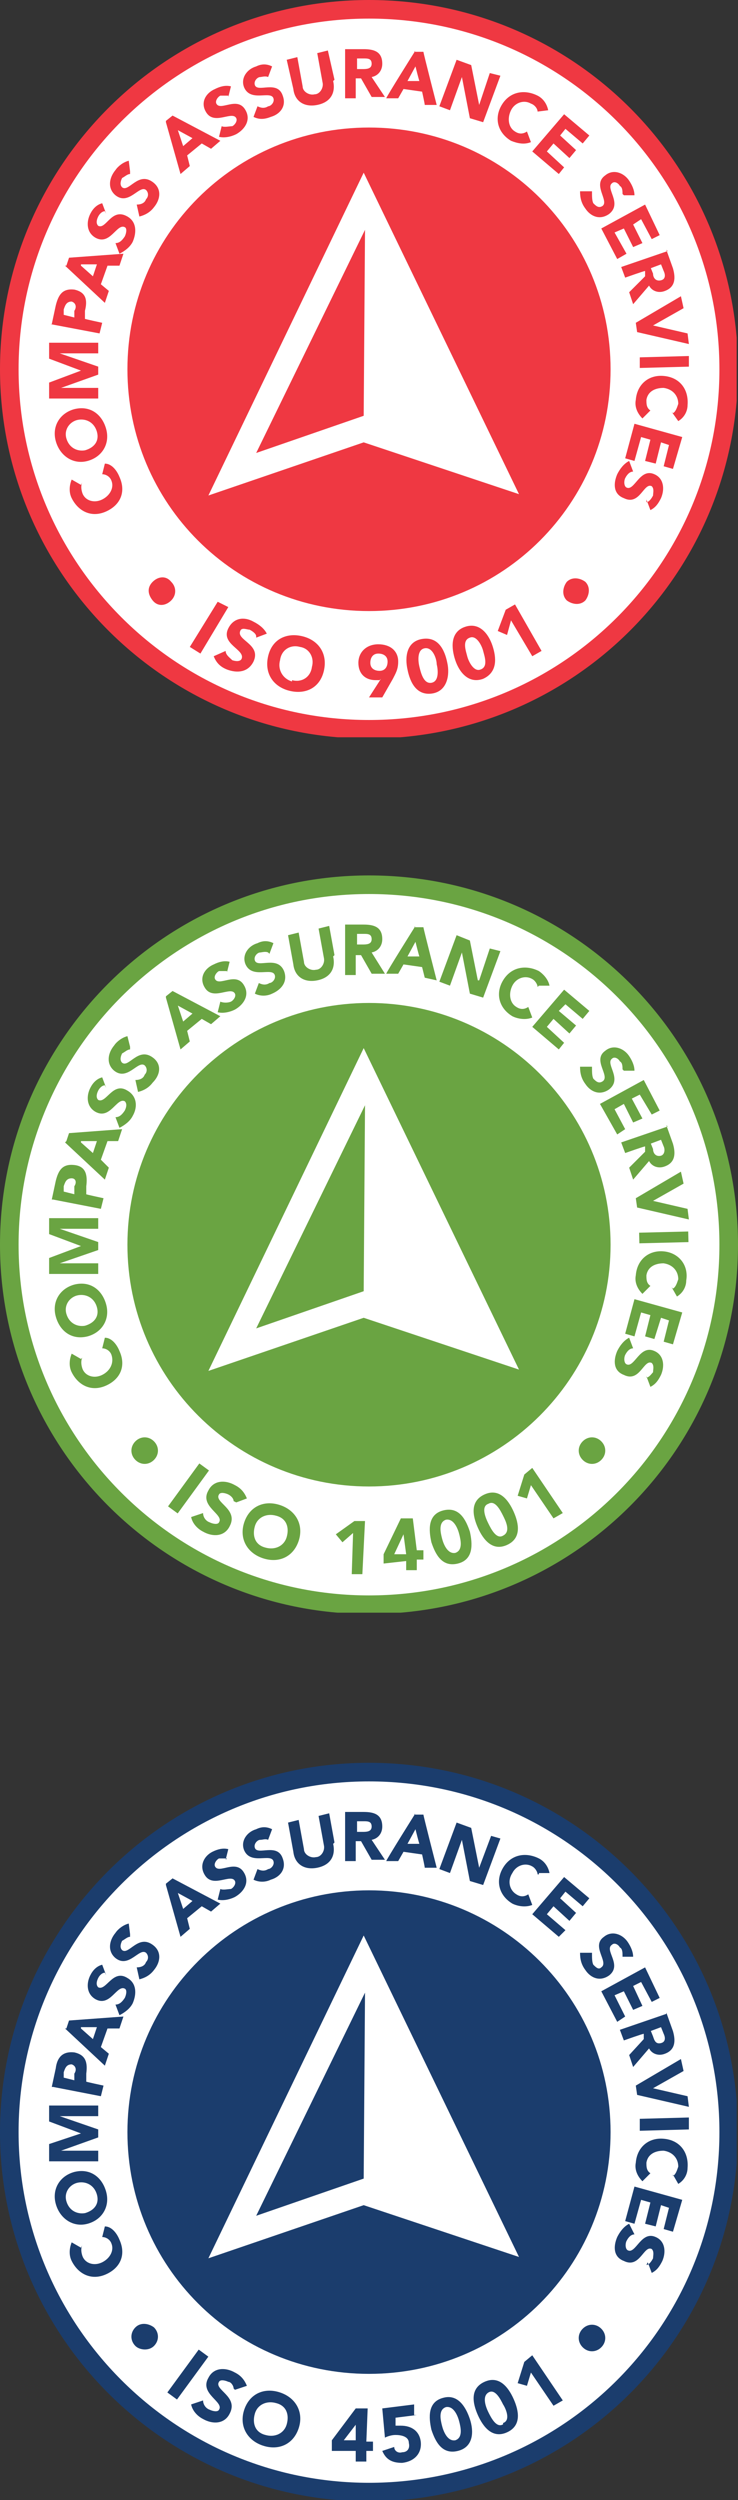
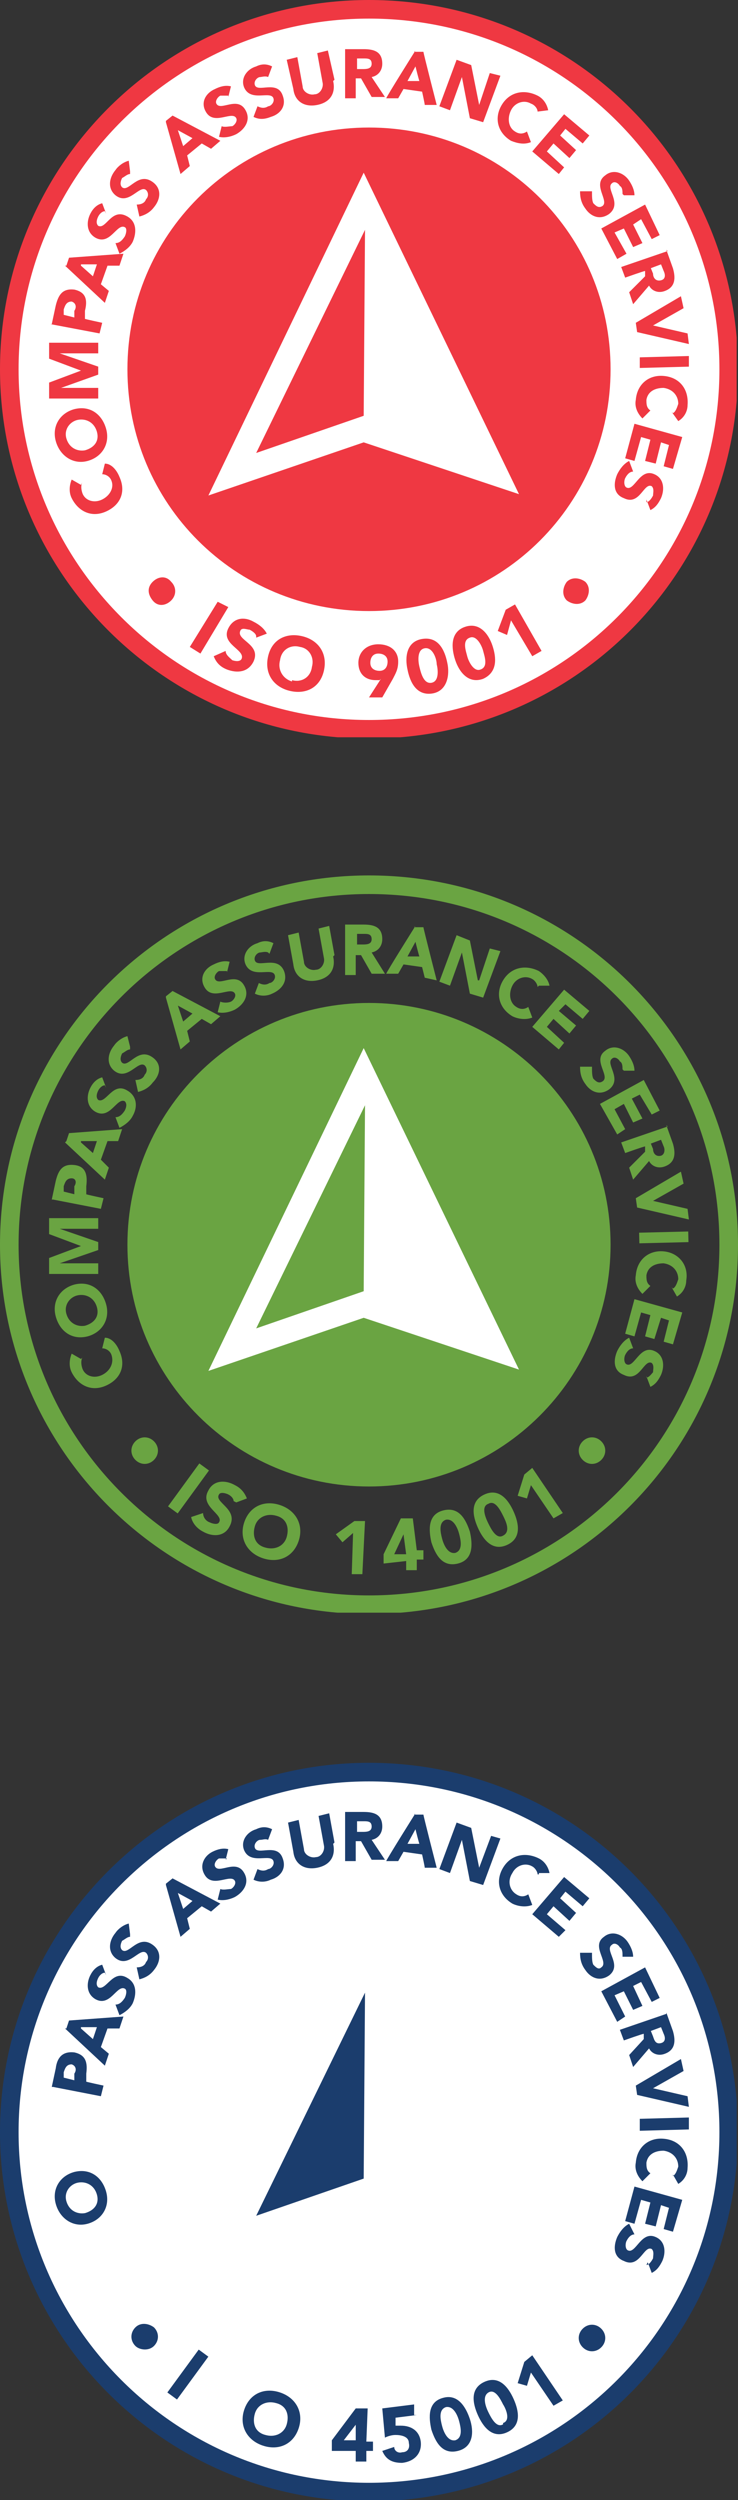
<svg xmlns="http://www.w3.org/2000/svg" id="Layer_2" viewBox="0 0 55.6 188.2">
  <rect x="0" y="0" width="55.6" height="188.2" fill="#333333" stroke="none" />
  <defs>
    <style>      .st0, .st1, .st2, .st3 {        fill: none;      }      .st4 {        fill: #6aa442;      }      .st5 {        fill: #1b3d6d;      }      .st1 {        stroke: #1b3d6d;      }      .st1, .st2, .st3 {        stroke-miterlimit: 10;        stroke-width: 1.4px;      }      .st6 {        clip-path: url(#clippath-1);      }      .st7 {        clip-path: url(#clippath-2);      }      .st8 {        fill: #fff;      }      .st2 {        stroke: #ef3842;      }      .st9 {        fill: #ef3842;      }      .st10 {        clip-path: url(#clippath);      }      .st3 {        stroke: #6aa442;      }    </style>
    <clipPath id="clippath">
      <rect class="st0" x="0" width="55.5" height="55.5" />
    </clipPath>
    <clipPath id="clippath-1">
      <rect class="st0" y="65.9" width="55.6" height="55.5" />
    </clipPath>
    <clipPath id="clippath-2">
      <rect class="st0" x="0" y="132.7" width="55.5" height="55.5" />
    </clipPath>
  </defs>
  <path class="st8" d="M54.9,27.8c0,15-12.1,27.1-27.1,27.1S.7,42.7.7,27.8,12.8.7,27.8.7s27.1,12.1,27.1,27.1" />
-   <path class="st8" d="M54.9,93.7c0,15-12.1,27.1-27.1,27.1S.7,108.6.7,93.7s12.1-27.1,27.1-27.1,27.1,12.1,27.1,27.1" />
  <path class="st8" d="M54.9,160.5c0,15-12.1,27.1-27.1,27.1S.7,175.4.7,160.5s12.1-27.1,27.1-27.1,27.1,12.1,27.1,27.1" />
  <g class="st10">
    <g>
      <path class="st2" d="M54.9,27.8c0,15-12.1,27.1-27.1,27.1S.7,42.7.7,27.8,12.8.7,27.8.7s27.1,12.1,27.1,27.1h0Z" />
      <path class="st9" d="M12.9,43.8c.4.4.4,1,0,1.4-.4.4-1,.5-1.4,0s-.4-1,0-1.4c.4-.4,1-.5,1.4,0" />
      <polygon class="st9" points="16.4 45.3 17.2 45.7 15.1 49.2 14.3 48.7 16.4 45.3" />
      <path class="st9" d="M19.3,47.9c0-.2-.3-.4-.5-.5-.2,0-.6-.2-.7.1-.3.7,1.6,1,1,2.3-.4.8-1.2.9-2,.6-.5-.2-.8-.5-1-1l.9-.4c0,.3.3.5.5.7.3.1.6.1.7-.1.3-.7-1.6-1.1-1-2.3.4-.8,1.2-.9,1.9-.5.4.2.8.5,1,.9l-.8.3h0Z" />
      <path class="st9" d="M22.8,47.9c1.2.3,1.9,1.3,1.6,2.6s-1.4,1.8-2.6,1.5c-1.2-.3-1.9-1.3-1.6-2.6.3-1.3,1.4-1.8,2.6-1.5M22,51.2c.7.2,1.4-.2,1.5-1,.2-.7-.2-1.4-.9-1.5-.7-.2-1.4.2-1.5,1-.2.7.2,1.4.9,1.6" />
      <path class="st9" d="M28.6,51.2c0,0-.2,0-.3,0-.8,0-1.3-.5-1.3-1.3,0-.8.6-1.4,1.5-1.4s1.5.5,1.5,1.3c0,.6-.2.9-.4,1.3l-.8,1.4h-1s.9-1.4.9-1.4ZM28.6,50.5c.4,0,.6-.3.6-.7,0-.4-.3-.6-.7-.6-.4,0-.6.3-.6.7,0,.4.3.6.7.6" />
      <path class="st9" d="M31.8,48.1c1.2-.2,1.7.8,1.9,1.8.2.9,0,2.1-1.1,2.3-1.2.2-1.7-.8-1.9-1.8-.2-.9-.1-2.1,1.1-2.3M32.5,51.4c.6-.1.5-1,.4-1.4,0-.4-.3-1.3-.9-1.2-.6.1-.5,1-.4,1.4s.3,1.3.9,1.2" />
      <path class="st9" d="M35,47.2c1.1-.4,1.8.5,2.1,1.4.3.9.4,2-.7,2.5-1.1.4-1.8-.5-2.1-1.4-.3-.9-.4-2.1.7-2.5M36.2,50.4c.6-.2.3-1,.2-1.4-.1-.4-.5-1.2-1-1-.6.2-.3,1-.2,1.4.1.4.5,1.2,1,1" />
      <polygon class="st9" points="38.5 46.7 38.2 47.8 37.5 47.5 38.1 45.9 38.8 45.5 40.8 49 40.1 49.4 38.5 46.7" />
      <path class="st9" d="M42.7,43.8c.4-.4,1-.3,1.4,0,.4.4.3,1,0,1.4-.4.4-1,.3-1.4,0-.4-.4-.3-1,0-1.4" />
      <path class="st9" d="M6.2,36.3c-.1.2-.1.5,0,.8.2.6.9.8,1.5.5.6-.3.9-.9.7-1.4-.1-.3-.4-.5-.7-.5l.2-.8c.5,0,.9.5,1.1,1,.5,1.1.1,2.1-1,2.6-1.1.5-2.1,0-2.6-1-.2-.4-.2-.9,0-1.4,0,0,.7.4.7.4Z" />
      <path class="st9" d="M4.2,33.2c-.3-1.1.3-2.1,1.4-2.4,1.2-.3,2.1.4,2.4,1.5.3,1.1-.3,2.1-1.4,2.4s-2.1-.4-2.4-1.5M7.3,32.5c-.2-.7-.8-1-1.4-.9s-1.1.7-.9,1.4c.2.7.8,1,1.4.9.7-.2,1.1-.7.9-1.4" />
      <polygon class="st9" points="3.7 30 3.7 28.8 6.1 27.9 6.1 27.9 3.7 27 3.7 25.8 7.4 25.8 7.4 26.6 4.5 26.6 4.5 26.6 7.4 27.6 7.4 28.2 4.6 29.2 4.6 29.2 7.4 29.2 7.4 30 3.7 30" />
      <path class="st9" d="M3.9,24.4l.3-1.4c.2-.8.5-1.3,1.4-1.2.9.2,1,.8.8,1.6v.6c-.1,0,1.3.3,1.3.3l-.2.8-3.7-.7h0ZM5.6,23.9v-.5c.2-.3.1-.6-.2-.7-.4,0-.5.3-.6.6v.4c0,0,.8.2.8.2h0Z" />
      <path class="st9" d="M5,20l.2-.6,4.1-.3-.3.9h-.9s-.5,1.4-.5,1.4l.6.5-.3.9-3-2.8h0ZM6.1,20l.9.8.3-.9s-1.2,0-1.2,0Z" />
      <path class="st9" d="M7.9,15.9c-.2,0-.4.2-.5.4-.1.2-.2.5,0,.7.6.3,1-1.4,2.2-.7.7.4.7,1.2.4,1.9-.2.4-.6.7-1,.9l-.3-.8c.3,0,.5-.2.7-.5.1-.2.2-.6,0-.7-.6-.3-1.1,1.4-2.2.8-.7-.4-.7-1.2-.4-1.8.2-.4.5-.7.9-.8l.3.8h0Z" />
      <path class="st9" d="M9.8,13.1c-.2,0-.4.2-.6.3-.1.2-.2.5,0,.7.5.4,1.2-1.2,2.3-.4.7.5.6,1.3.1,1.9-.3.4-.7.6-1.1.7l-.2-.9c.3,0,.6-.1.7-.4.2-.2.2-.5,0-.7-.5-.4-1.3,1.2-2.3.4-.6-.5-.5-1.3,0-1.9.2-.3.6-.6,1-.7,0,0,.1.8.1.8Z" />
      <path class="st9" d="M12.5,9.1l.5-.4,3.6,1.9-.7.6-.7-.4-1.1.9.2.8-.7.6s-1.1-3.9-1.1-3.9ZM13.4,9.8l.4,1.2.7-.6-1.1-.6h0Z" />
      <path class="st9" d="M17.2,7.2c-.2,0-.5,0-.6,0-.2.1-.4.4-.3.6.3.6,1.6-.6,2.2.5.4.7,0,1.4-.7,1.8-.4.2-.9.3-1.3.2l.2-.8c.2.1.6,0,.8,0,.2-.1.4-.4.3-.6-.3-.6-1.7.6-2.3-.5-.4-.7,0-1.4.7-1.7.4-.2.8-.3,1.2-.2l-.2.8h0Z" />
      <path class="st9" d="M20.2,5.8c-.2-.1-.5,0-.6,0-.2,0-.5.3-.4.6.2.6,1.7-.4,2.1.8.3.8-.2,1.4-.9,1.6-.5.2-.9.2-1.3,0l.3-.8c.2.1.5.2.8,0,.2,0,.5-.3.4-.6-.2-.6-1.7.3-2.2-.8-.3-.7.2-1.4.9-1.6.4-.2.8-.2,1.2,0l-.3.8h0Z" />
      <path class="st9" d="M25.1,6.1c.2.9-.2,1.6-1.2,1.8-1,.2-1.7-.3-1.8-1.2l-.5-2.2.8-.2.4,2.2c0,.4.5.7.9.6.4,0,.7-.5.6-.9l-.4-2.2.8-.2.5,2.2h0Z" />
      <path class="st9" d="M26,3.7h1.4c.8,0,1.4.2,1.4,1.1,0,.5-.3.9-.8,1l1,1.5h-1s-.8-1.4-.8-1.4h-.4v1.5s-.8,0-.8,0v-3.7c0,0,0,0,0,0ZM26.8,5.2h.5c.3,0,.7,0,.7-.4,0-.4-.3-.4-.6-.4h-.5v.8s0,0,0,0Z" />
      <path class="st9" d="M31.2,3.9h.7c0,.1,1,4,1,4h-.9c0-.1-.2-1-.2-1l-1.4-.2-.4.7h-.9c0-.1,2.2-3.6,2.2-3.6h0ZM31.3,5l-.6,1.1h.9c0,.1-.3-1.1-.3-1.1Z" />
      <polygon class="st9" points="34.4 4.5 35.5 4.9 36.1 7.9 36.1 7.9 36.9 5.5 37.7 5.7 36.4 9.2 35.4 8.9 34.8 5.8 34.8 5.8 33.9 8.3 33.1 8 34.4 4.5" />
      <path class="st9" d="M40.5,8.4c0-.2-.2-.5-.5-.6-.5-.3-1.2-.1-1.5.5s-.2,1.3.3,1.6c.3.2.6.2.9,0l.3.8c-.5.2-1,.1-1.5-.1-1-.6-1.3-1.7-.7-2.7.6-1,1.7-1.2,2.7-.7.4.2.7.6.8,1.1,0,0-.8.1-.8.1Z" />
      <polygon class="st9" points="42.5 8.6 44.4 10.2 43.9 10.8 42.6 9.7 42.2 10.2 43.4 11.3 42.9 11.9 41.7 10.8 41.2 11.4 42.5 12.6 42.1 13.1 40.1 11.4 42.5 8.6" />
      <path class="st9" d="M46.9,14.6c0-.2,0-.5-.2-.6-.1-.2-.4-.4-.6-.2-.5.4.8,1.5-.2,2.3-.7.5-1.4.2-1.8-.4-.3-.4-.4-.8-.4-1.3h.9c0,.4,0,.7.1.9.2.2.4.4.7.2.5-.4-.8-1.6.2-2.3.6-.5,1.4-.2,1.8.4.2.3.4.7.4,1.1h-.8c0,0,0,0,0,0Z" />
      <polygon class="st9" points="48.6 15.4 49.7 17.7 49.1 18 48.3 16.5 47.7 16.9 48.4 18.3 47.7 18.6 47 17.2 46.3 17.5 47.2 19.1 46.5 19.5 45.3 17.2 48.6 15.4" />
      <path class="st9" d="M50.2,18.8l.5,1.4c.2.7.2,1.4-.6,1.7-.5.2-1,0-1.2-.4l-1.2,1.4-.3-.9,1.2-1.2v-.4c-.1,0-1.5.5-1.5.5l-.3-.8,3.5-1.2h0ZM49,20.1l.2.5c0,.3.2.6.6.5.4-.1.3-.5.2-.7l-.2-.5-.8.3h0Z" />
      <polygon class="st9" points="51.3 22.3 51.5 23.2 49.2 24.5 49.2 24.5 51.8 25.1 51.9 25.9 48 25 47.9 24.3 51.3 22.3" />
      <polygon class="st9" points="51.9 26.8 51.9 27.6 48.2 27.7 48.2 26.9 51.9 26.8" />
      <path class="st9" d="M50.7,31.1c.2-.1.3-.4.4-.7,0-.6-.4-1.1-1.1-1.2-.7,0-1.2.3-1.3.9,0,.3,0,.6.3.8l-.6.6c-.4-.4-.6-.9-.5-1.4.1-1.2,1-1.9,2.1-1.8,1.2.1,1.9,1,1.8,2.2,0,.4-.2.9-.7,1.2l-.5-.7h0Z" />
      <polygon class="st9" points="51.4 32.9 50.7 35.3 50 35.1 50.4 33.5 49.8 33.3 49.4 34.9 48.6 34.7 49 33.1 48.3 32.9 47.8 34.7 47.1 34.5 47.8 31.9 51.4 32.9" />
      <path class="st9" d="M48.7,37.8c.2,0,.4-.3.5-.5,0-.2.1-.5-.1-.7-.6-.3-.9,1.5-2.1.9-.8-.3-.8-1.1-.5-1.8.2-.4.5-.8.9-1l.3.8c-.3,0-.5.3-.6.5s-.1.6.1.7c.6.3,1-1.5,2.1-1,.7.3.8,1.1.5,1.8-.2.4-.4.7-.8.9l-.3-.8h0Z" />
      <path class="st9" d="M46,27.8c0,10.1-8.1,18.2-18.2,18.2s-18.2-8.1-18.2-18.2S17.7,9.6,27.8,9.6s18.2,8.1,18.2,18.2" />
      <polygon class="st8" points="27.4 13 39.1 37.2 27.4 33.3 15.7 37.3 27.4 13" />
      <polygon class="st9" points="27.5 17.3 27.4 31.3 19.3 34.1 27.5 17.3" />
    </g>
  </g>
  <g class="st6">
    <g>
      <path class="st3" d="M54.9,93.7c0,15-12.1,27.1-27.1,27.1S.7,108.6.7,93.7s12.1-27.1,27.1-27.1,27.1,12.1,27.1,27.1h0Z" />
      <path class="st4" d="M11.6,108.5c.4.4.4,1,0,1.4-.4.4-1,.4-1.4,0s-.4-1,0-1.4c.4-.4,1-.4,1.4,0" />
      <rect class="st4" x="12.2" y="111.6" width="4" height=".9" transform="translate(-84.7 57.5) rotate(-53.9)" />
      <path class="st4" d="M17.6,113c0-.2-.2-.4-.4-.5-.2-.1-.6-.2-.7,0-.4.6,1.5,1.1.8,2.4-.4.8-1.3.8-2,.4-.4-.2-.8-.6-.9-1.1l.9-.3c0,.3.2.6.5.7.2.1.6.2.7,0,.4-.6-1.5-1.2-.8-2.4.4-.8,1.3-.8,2-.4.4.2.7.5.9,1l-.8.3h0Z" />
      <path class="st4" d="M21.1,113.3c1.2.4,1.8,1.5,1.4,2.7s-1.5,1.7-2.7,1.3-1.8-1.5-1.4-2.7,1.5-1.7,2.7-1.3M20,116.5c.7.2,1.4-.1,1.6-.8.2-.7,0-1.4-.8-1.6-.7-.2-1.4.1-1.6.8-.2.7,0,1.4.8,1.6" />
      <polygon class="st4" points="26.6 115.4 25.8 116.1 25.3 115.5 26.7 114.5 27.5 114.5 27.3 118.5 26.5 118.5 26.6 115.4" />
      <path class="st4" d="M30.7,117.5l-1.8.2v-.7c0,0,1.3-2.7,1.3-2.7h.9c0,0,.3,2.4.3,2.4h.5c0,0,0,.7,0,.7h-.5s0,.8,0,.8h-.8c0,0,0-.7,0-.7ZM30.4,115.5h0l-.7,1.5h.9c0,0-.2-1.5-.2-1.5h0Z" />
      <path class="st4" d="M33.4,113.7c1.2-.3,1.7.7,2,1.6.2.9.3,2.1-.9,2.4s-1.7-.7-2-1.6c-.2-.9-.3-2.1.9-2.4M34.3,116.9c.6-.2.4-1,.3-1.4s-.4-1.2-1-1.1c-.6.2-.4,1-.3,1.4.1.4.4,1.2,1,1.1" />
      <path class="st4" d="M36.5,112.5c1.1-.5,1.8.4,2.2,1.3s.6,2-.5,2.5c-1.1.5-1.8-.4-2.2-1.3s-.6-2,.5-2.5M37.9,115.6c.6-.3.2-1.1,0-1.5-.2-.4-.6-1.2-1.1-.9-.6.2-.2,1.1,0,1.5.2.4.6,1.2,1.1.9" />
      <polygon class="st4" points="40 111.8 39.7 112.8 39 112.6 39.5 111 40.1 110.5 42.4 113.9 41.7 114.3 40 111.8" />
      <path class="st4" d="M43.9,108.5c.4-.4,1-.4,1.4,0,.4.4.4,1,0,1.4-.4.4-1,.4-1.4,0-.4-.4-.4-1,0-1.4" />
      <path class="st4" d="M6.2,102.2c-.1.2-.1.5,0,.8.2.6.9.8,1.5.5s.9-.9.7-1.5c-.1-.3-.4-.5-.7-.5l.2-.8c.5,0,.9.5,1.1,1,.5,1.1.1,2.1-1,2.6-1.1.5-2.1,0-2.6-1-.2-.4-.2-.9,0-1.4l.7.4h0Z" />
      <path class="st4" d="M4.2,99.1c-.3-1.1.3-2.1,1.4-2.4,1.2-.3,2.1.4,2.4,1.5.3,1.1-.3,2.1-1.4,2.4-1.2.3-2.1-.4-2.4-1.5M7.3,98.4c-.2-.7-.8-1-1.4-.9s-1.1.7-.9,1.4c.2.7.8,1,1.4.9.7-.2,1.1-.7.9-1.4" />
      <polygon class="st4" points="3.7 95.9 3.7 94.7 6.1 93.8 6.1 93.8 3.7 92.9 3.7 91.7 7.4 91.7 7.4 92.5 4.5 92.5 4.5 92.5 7.4 93.5 7.4 94.1 4.5 95.1 4.5 95.1 7.4 95.1 7.4 95.9 3.7 95.9" />
      <path class="st4" d="M3.9,90.3l.3-1.4c.2-.8.5-1.3,1.4-1.2s1,.8.9,1.6v.6c-.1,0,1.3.3,1.3.3l-.2.8-3.6-.7h0ZM5.6,89.8v-.5c.2-.3.1-.6-.2-.6-.4,0-.5.3-.6.6v.4c0,0,.8.2.8.2h0Z" />
      <path class="st4" d="M5,85.9l.2-.6,4-.3-.3.9h-.8s-.5,1.4-.5,1.4l.6.6-.3.9-3-2.8h0ZM6.1,86l.9.8.3-.9s-1.2,0-1.2,0Z" />
      <path class="st4" d="M7.9,81.7c-.2,0-.4.2-.5.4-.1.2-.2.5,0,.7.6.3,1.1-1.4,2.2-.7.7.4.8,1.2.4,1.9-.2.4-.6.7-1,.9l-.3-.8c.3,0,.5-.2.7-.5.1-.2.2-.5,0-.7-.6-.3-1.1,1.4-2.2.8-.7-.4-.7-1.2-.4-1.8.2-.4.5-.7.9-.8l.3.8h0Z" />
      <path class="st4" d="M9.8,79c-.2,0-.4.2-.6.3-.1.2-.2.5,0,.7.5.4,1.2-1.2,2.3-.4.7.5.6,1.3,0,1.9-.3.4-.7.6-1.1.7l-.2-.9c.3,0,.6-.1.7-.4.2-.2.2-.5,0-.7-.5-.4-1.3,1.2-2.3.4-.6-.5-.5-1.3,0-1.9.2-.3.6-.6,1-.7l.2.8h0Z" />
      <path class="st4" d="M12.5,75l.5-.4,3.6,1.9-.7.6-.7-.4-1.1.9.2.8-.7.6s-1.1-3.9-1.1-3.9ZM13.4,75.7l.4,1.2.7-.6-1.1-.6Z" />
      <path class="st4" d="M17.1,73.1c-.2,0-.5,0-.6,0-.2.1-.4.4-.3.6.3.6,1.6-.6,2.2.5.4.7,0,1.4-.7,1.8-.4.2-.9.3-1.3.2l.2-.8c.2.1.6.1.8,0,.2-.1.4-.4.3-.6-.3-.6-1.7.6-2.3-.5-.4-.7,0-1.4.7-1.7.4-.2.8-.3,1.2-.2l-.2.8h0Z" />
      <path class="st4" d="M20.2,71.7c-.2-.1-.5,0-.6,0-.2,0-.5.3-.4.6.2.6,1.7-.4,2.2.8.3.8-.2,1.4-.9,1.7-.4.2-.9.2-1.3,0l.3-.8c.2.1.5.2.8,0,.2,0,.5-.3.4-.6-.2-.6-1.7.3-2.2-.8-.3-.7.2-1.4.9-1.6.4-.2.8-.2,1.2,0l-.3.8h0Z" />
      <path class="st4" d="M25.1,72c.2.9-.2,1.6-1.2,1.8-1,.2-1.7-.3-1.8-1.2l-.4-2.2.8-.2.4,2.2c0,.4.5.7.9.6.4,0,.7-.5.6-.9l-.4-2.2.8-.2.4,2.2h0Z" />
      <path class="st4" d="M26,69.6h1.4c.8,0,1.4.2,1.4,1.1,0,.5-.3.9-.8,1l1,1.6h-1s-.8-1.4-.8-1.4h-.4v1.5s-.8,0-.8,0v-3.7c0,0,0,0,0,0ZM26.8,71.1h.5c.3,0,.7,0,.7-.4s-.3-.4-.6-.4h-.5v.9s0,0,0,0Z" />
      <path class="st4" d="M31.2,69.8h.7c0,.1,1,4,1,4l-.9-.2-.2-.8-1.4-.2-.4.7h-.9c0-.1,2.2-3.6,2.2-3.6h0ZM31.3,70.9l-.6,1.1h.9c0,.1-.3-1.1-.3-1.1h0Z" />
      <polygon class="st4" points="34.4 70.4 35.4 70.8 36 73.8 36.1 73.8 36.9 71.4 37.7 71.6 36.4 75.1 35.4 74.8 34.8 71.7 34.8 71.7 33.9 74.2 33.1 73.9 34.4 70.4" />
      <path class="st4" d="M40.5,74.3c0-.2-.2-.5-.4-.6-.5-.3-1.2-.1-1.5.5-.3.6-.2,1.3.3,1.6.3.2.6.2.9,0l.3.8c-.5.2-1.1.1-1.5-.1-1-.6-1.3-1.7-.7-2.7.6-1,1.7-1.2,2.7-.7.3.2.7.6.8,1.1h-.8Z" />
      <polygon class="st4" points="42.5 74.5 44.4 76.1 43.9 76.7 42.6 75.6 42.1 76.1 43.4 77.2 42.9 77.8 41.7 76.7 41.2 77.3 42.5 78.5 42.1 79 40.1 77.3 42.5 74.5" />
      <path class="st4" d="M46.9,80.5c0-.2,0-.5-.2-.6-.1-.2-.4-.4-.6-.2-.5.4.8,1.5-.2,2.3-.7.5-1.4.2-1.8-.4-.3-.4-.4-.8-.4-1.3h.9c0,.4,0,.7.1.9.2.2.4.4.7.2.6-.4-.8-1.6.2-2.3.6-.5,1.4-.2,1.8.4.2.3.4.7.4,1.1h-.8c0,0,0,0,0,0Z" />
      <polygon class="st4" points="48.5 81.3 49.7 83.6 49.1 83.9 48.2 82.4 47.6 82.7 48.4 84.2 47.7 84.5 47 83.1 46.3 83.5 47.1 85 46.5 85.4 45.2 83.1 48.5 81.3" />
      <path class="st4" d="M50.2,84.7l.5,1.4c.2.7.2,1.4-.6,1.7-.5.2-1,0-1.2-.4l-1.2,1.4-.3-.9,1.2-1.2v-.4c-.1,0-1.5.5-1.5.5l-.3-.8,3.5-1.2h0ZM49,86l.2.5c0,.3.2.6.6.5.3-.1.3-.5.2-.7l-.2-.5-.8.3Z" />
      <polygon class="st4" points="51.3 88.2 51.5 89.1 49.2 90.4 49.2 90.4 51.8 91 51.9 91.8 48 90.9 47.9 90.2 51.3 88.2" />
      <rect class="st4" x="48.2" y="92.7" width="3.7" height=".8" transform="translate(-2.3 1.3) rotate(-1.4)" />
      <path class="st4" d="M50.7,97c.2-.1.3-.4.4-.7,0-.6-.4-1.1-1.1-1.2-.7,0-1.2.3-1.3.9,0,.3,0,.6.3.8l-.6.6c-.4-.4-.6-.9-.5-1.4.1-1.2,1-1.9,2.1-1.8s1.9,1,1.7,2.2c0,.4-.2.9-.7,1.2l-.4-.7h0Z" />
      <polygon class="st4" points="51.4 98.8 50.7 101.2 50 101 50.4 99.4 49.8 99.2 49.3 100.8 48.6 100.6 49 99 48.3 98.8 47.8 100.6 47.1 100.4 47.8 97.8 51.4 98.8" />
      <path class="st4" d="M48.7,103.7c.2,0,.4-.3.5-.4,0-.2.1-.5-.1-.7-.6-.3-.9,1.5-2.1.9-.8-.3-.8-1.1-.5-1.8.2-.4.5-.8.9-1l.3.8c-.3,0-.5.3-.6.5s-.1.6.1.7c.6.3,1-1.5,2.1-1,.7.3.8,1.1.5,1.8-.2.4-.4.7-.8.9l-.3-.8h0Z" />
      <path class="st4" d="M46,93.7c0,10.1-8.2,18.2-18.2,18.2s-18.2-8.1-18.2-18.2,8.2-18.2,18.2-18.2,18.2,8.1,18.2,18.2" />
      <polygon class="st8" points="27.4 78.9 39.1 103.1 27.4 99.2 15.7 103.2 27.4 78.9" />
      <polygon class="st4" points="27.5 83.2 27.4 97.2 19.3 100 27.5 83.2" />
    </g>
  </g>
  <g class="st7">
    <g>
      <path class="st1" d="M54.9,160.5c0,15-12.1,27.1-27.1,27.1S.7,175.4.7,160.5s12.1-27.1,27.1-27.1,27.1,12.1,27.1,27.1h0Z" />
      <path class="st5" d="M11.6,175.2c.4.4.4,1,0,1.4s-1.1.3-1.4,0c-.4-.4-.4-1,0-1.4.4-.4,1-.3,1.4,0" />
      <rect class="st5" x="12.1" y="178.4" width="4" height=".9" transform="translate(-138.5 84.5) rotate(-53.8)" />
-       <path class="st5" d="M17.6,179.8c0-.2-.2-.5-.4-.5-.2-.1-.6-.2-.7,0-.4.6,1.5,1.1.8,2.4-.4.8-1.3.8-2,.4-.4-.2-.8-.6-.9-1.1l.9-.3c0,.3.2.6.5.7.2.1.6.2.7,0,.4-.6-1.5-1.2-.8-2.4.4-.8,1.3-.8,2-.4.4.2.7.5.9,1l-.9.3h0Z" />
      <path class="st5" d="M21.1,180.1c1.2.4,1.8,1.5,1.4,2.7s-1.5,1.7-2.7,1.3c-1.2-.4-1.8-1.5-1.4-2.7s1.5-1.7,2.7-1.3M20,183.3c.7.2,1.4-.1,1.6-.8.2-.7,0-1.4-.8-1.6-.7-.2-1.4.1-1.6.8-.2.7,0,1.4.8,1.6" />
      <path class="st5" d="M26.8,184.5h-1.8c0,0,0-.8,0-.8l1.8-2.4h.9s-.1,2.5-.1,2.5h.5s0,.7,0,.7h-.5s0,.8,0,.8h-.8s0-.9,0-.9h0ZM26.9,182.4h0l-1,1.3h.9s0-1.3,0-1.3Z" />
      <path class="st5" d="M31.4,181.8l-1.6.2v.6c.1,0,.2,0,.4,0,.8,0,1.4.4,1.5,1.2.1.9-.5,1.5-1.4,1.6-.7,0-1.2-.2-1.5-.9l.9-.3c0,.3.3.5.6.4.4,0,.6-.3.5-.7,0-.5-.6-.6-1-.6-.3,0-.6.1-.8.2l-.2-2.2,2.4-.3v.8c0,0,0,0,0,0Z" />
      <path class="st5" d="M33.4,180.5c1.1-.3,1.7.7,2,1.6s.3,2.1-.9,2.4c-1.2.3-1.7-.7-2-1.6-.2-.9-.3-2.1.9-2.4M34.3,183.7c.6-.2.4-1,.3-1.4-.1-.4-.4-1.2-1-1.1-.6.2-.4,1-.3,1.4.1.4.4,1.2,1,1.1" />
      <path class="st5" d="M36.5,179.3c1.1-.5,1.8.4,2.2,1.3s.6,2-.5,2.5-1.8-.4-2.2-1.3c-.4-.9-.6-2,.5-2.5M37.9,182.4c.6-.2.2-1.1,0-1.4-.2-.4-.6-1.2-1.1-.9s-.2,1.1,0,1.5c.2.4.6,1.2,1.1.9" />
      <polygon class="st5" points="40 178.6 39.7 179.6 39 179.4 39.5 177.8 40.1 177.3 42.4 180.7 41.7 181.1 40 178.6" />
      <path class="st5" d="M43.9,175.3c.4-.4,1-.4,1.4,0,.4.4.4,1,0,1.4-.4.4-1,.4-1.4,0-.4-.4-.4-1,0-1.4" />
-       <path class="st5" d="M6.2,169c-.1.2-.1.5,0,.8.2.6.9.8,1.5.5s.9-.9.7-1.4c-.1-.3-.4-.5-.7-.5l.2-.8c.5,0,.9.5,1.1,1,.5,1.1.1,2.1-1,2.6-1.1.5-2.1,0-2.6-1-.2-.4-.2-.9,0-1.4,0,0,.7.4.7.4Z" />
      <path class="st5" d="M4.2,165.9c-.3-1.1.3-2.1,1.4-2.4,1.2-.3,2.1.4,2.4,1.5.3,1.1-.3,2.1-1.4,2.4s-2.1-.4-2.4-1.5M7.3,165.2c-.2-.7-.8-1-1.4-.9s-1.1.7-.9,1.4c.2.7.8,1,1.4.9.7-.2,1.1-.7.9-1.4" />
-       <polygon class="st5" points="3.7 162.7 3.7 161.4 6.1 160.6 6.1 160.6 3.7 159.7 3.7 158.5 7.4 158.5 7.4 159.3 4.5 159.3 4.5 159.3 7.4 160.3 7.4 160.9 4.6 161.9 4.6 161.9 7.4 161.9 7.4 162.7 3.7 162.7" />
      <path class="st5" d="M3.9,157.1l.3-1.4c.1-.8.5-1.3,1.4-1.2.9.2,1,.8.9,1.6v.6c-.1,0,1.3.3,1.3.3l-.2.8-3.6-.7h0ZM5.6,156.6v-.5c.2-.3.1-.6-.2-.7-.4,0-.5.3-.6.6v.4c0,0,.8.2.8.2h0Z" />
      <path class="st5" d="M5,152.7l.2-.6,4.1-.3-.3.9h-.9s-.5,1.4-.5,1.4l.6.5-.3.9-3-2.8h0ZM6.1,152.7l.9.8.3-.9h-1.2s0,0,0,0Z" />
      <path class="st5" d="M7.9,148.5c-.2,0-.4.2-.5.4-.1.2-.2.5,0,.7.6.3,1.1-1.4,2.2-.7.7.4.7,1.2.4,1.9-.2.4-.6.7-1,.9l-.3-.8c.3,0,.5-.2.7-.5.1-.2.2-.6,0-.7-.6-.3-1.1,1.4-2.2.8-.7-.4-.7-1.2-.4-1.8.2-.4.5-.7.9-.8l.3.8h0Z" />
      <path class="st5" d="M9.8,145.8c-.2,0-.4.2-.6.3-.1.2-.2.5,0,.7.5.4,1.2-1.2,2.3-.4.7.5.6,1.3.1,1.9-.3.4-.7.6-1.1.7l-.2-.9c.3,0,.6-.1.7-.4.2-.2.2-.5,0-.7-.5-.4-1.3,1.2-2.3.4-.6-.5-.5-1.3,0-1.9.2-.3.6-.6,1-.7,0,0,.1.8.1.8Z" />
      <path class="st5" d="M12.5,141.8l.5-.4,3.6,1.9-.7.6-.7-.4-1.1.9.2.8-.7.6-1.1-3.9h0ZM13.4,142.5l.4,1.2.7-.6-1.1-.6h0Z" />
      <path class="st5" d="M17.1,139.9c-.2,0-.5,0-.6,0-.2.1-.4.4-.3.6.3.6,1.6-.6,2.2.5.4.7,0,1.4-.7,1.8-.4.2-.9.3-1.3.2l.2-.8c.2.1.6,0,.8,0,.2-.1.4-.4.3-.6-.3-.6-1.7.6-2.3-.5-.4-.7,0-1.4.6-1.7.4-.2.8-.3,1.2-.2l-.2.8h0Z" />
      <path class="st5" d="M20.2,138.5c-.2-.1-.4,0-.6,0-.2,0-.5.3-.4.6.2.6,1.7-.4,2.1.8.3.8-.2,1.4-.9,1.6-.4.2-.9.2-1.3,0l.3-.8c.2.1.5.2.8,0,.2,0,.5-.3.4-.6-.2-.6-1.7.3-2.2-.8-.3-.7.2-1.4.9-1.6.4-.2.8-.2,1.2,0l-.3.8h0Z" />
      <path class="st5" d="M25.1,138.8c.2.9-.2,1.6-1.2,1.8-1,.2-1.7-.3-1.8-1.2l-.4-2.2.8-.2.4,2.2c0,.4.5.7.9.6.4,0,.7-.5.6-.9l-.4-2.2.8-.2.4,2.2h0Z" />
      <path class="st5" d="M26,136.4h1.4c.8,0,1.4.2,1.4,1.1,0,.5-.3.9-.8,1l1,1.5h-1s-.8-1.4-.8-1.4h-.4v1.5s-.8,0-.8,0v-3.7c0,0,0,0,0,0ZM26.8,137.9h.5c.3,0,.7,0,.7-.4,0-.4-.3-.4-.6-.4h-.5v.8s0,0,0,0Z" />
      <path class="st5" d="M31.2,136.6h.7c0,.1,1,4,1,4h-.9c0-.1-.2-1-.2-1l-1.4-.2-.4.7h-.9c0-.1,2.2-3.6,2.2-3.6h0ZM31.3,137.7l-.6,1.1h.9c0,.1-.3-1.1-.3-1.1Z" />
      <polygon class="st5" points="34.4 137.2 35.5 137.6 36.1 140.6 36.1 140.6 37 138.2 37.7 138.4 36.4 141.9 35.4 141.6 34.8 138.5 34.8 138.5 33.9 141 33.1 140.7 34.4 137.2" />
      <path class="st5" d="M40.5,141.1c0-.2-.2-.5-.4-.6-.5-.3-1.2-.1-1.5.5-.4.6-.2,1.3.3,1.6.3.2.6.2.9,0l.3.8c-.5.2-1.1.1-1.5-.1-1-.6-1.3-1.7-.7-2.7.6-1,1.7-1.2,2.7-.7.4.2.7.6.8,1.1h-.8q0,.1,0,.1Z" />
      <polygon class="st5" points="42.5 141.3 44.4 142.9 43.9 143.5 42.6 142.4 42.2 142.9 43.4 144 42.9 144.6 41.7 143.5 41.2 144.1 42.6 145.3 42.1 145.8 40.1 144.1 42.5 141.3" />
      <path class="st5" d="M46.9,147.2c0-.2,0-.5-.2-.6-.1-.2-.4-.4-.6-.2-.6.4.8,1.5-.2,2.3-.7.5-1.4.2-1.8-.4-.3-.4-.4-.8-.4-1.3h.9c0,.4,0,.7.1.9.2.2.4.4.6.2.6-.4-.8-1.6.2-2.3.6-.5,1.4-.2,1.8.4.2.3.4.7.4,1.1h-.8c0,0,0,0,0,0Z" />
      <polygon class="st5" points="48.6 148.1 49.7 150.4 49.1 150.7 48.3 149.2 47.7 149.5 48.4 151 47.7 151.3 47 149.9 46.3 150.2 47.1 151.8 46.5 152.2 45.3 149.9 48.6 148.1" />
      <path class="st5" d="M50.2,151.5l.5,1.4c.2.7.2,1.4-.6,1.7-.5.2-1,0-1.2-.4l-1.2,1.4-.3-.9,1.1-1.2v-.4c-.1,0-1.5.5-1.5.5l-.3-.8,3.5-1.2h0ZM49,152.8l.2.5c.1.3.2.6.6.5.4-.1.3-.5.2-.7l-.2-.5-.8.3h0Z" />
      <polygon class="st5" points="51.3 155 51.5 155.9 49.2 157.2 49.2 157.2 51.8 157.8 51.9 158.6 48 157.7 47.9 157 51.3 155" />
      <polygon class="st5" points="51.9 159.4 51.9 160.3 48.2 160.4 48.2 159.5 51.9 159.4" />
      <path class="st5" d="M50.7,163.8c.2-.1.3-.4.4-.7,0-.6-.4-1.1-1.1-1.2-.7,0-1.2.3-1.3.9,0,.3,0,.6.3.8l-.6.6c-.4-.4-.6-.9-.5-1.4.1-1.2,1-1.9,2.1-1.8,1.2.1,1.9,1,1.8,2.2,0,.4-.2.9-.7,1.2l-.4-.7h0Z" />
      <polygon class="st5" points="51.4 165.6 50.7 168 50 167.8 50.4 166.2 49.8 166 49.4 167.6 48.6 167.4 49 165.8 48.3 165.6 47.8 167.4 47.1 167.2 47.8 164.6 51.4 165.6" />
      <path class="st5" d="M48.7,170.5c.2,0,.4-.3.5-.5,0-.2.1-.5-.1-.7-.6-.3-.9,1.5-2.1.9-.8-.3-.8-1.1-.5-1.8.2-.4.5-.8.9-1l.4.8c-.3,0-.5.3-.6.5s-.1.6.1.7c.6.3,1-1.5,2.1-1,.7.3.8,1.1.5,1.8-.2.4-.4.7-.8.9l-.3-.8h0Z" />
-       <path class="st5" d="M46,160.5c0,10.1-8.1,18.2-18.2,18.2s-18.2-8.1-18.2-18.2,8.2-18.2,18.2-18.2,18.2,8.1,18.2,18.2" />
      <polygon class="st8" points="27.4 145.7 39.1 169.9 27.4 166 15.7 170 27.4 145.7" />
      <polygon class="st5" points="27.5 150 27.4 164 19.3 166.8 27.5 150" />
    </g>
  </g>
</svg>